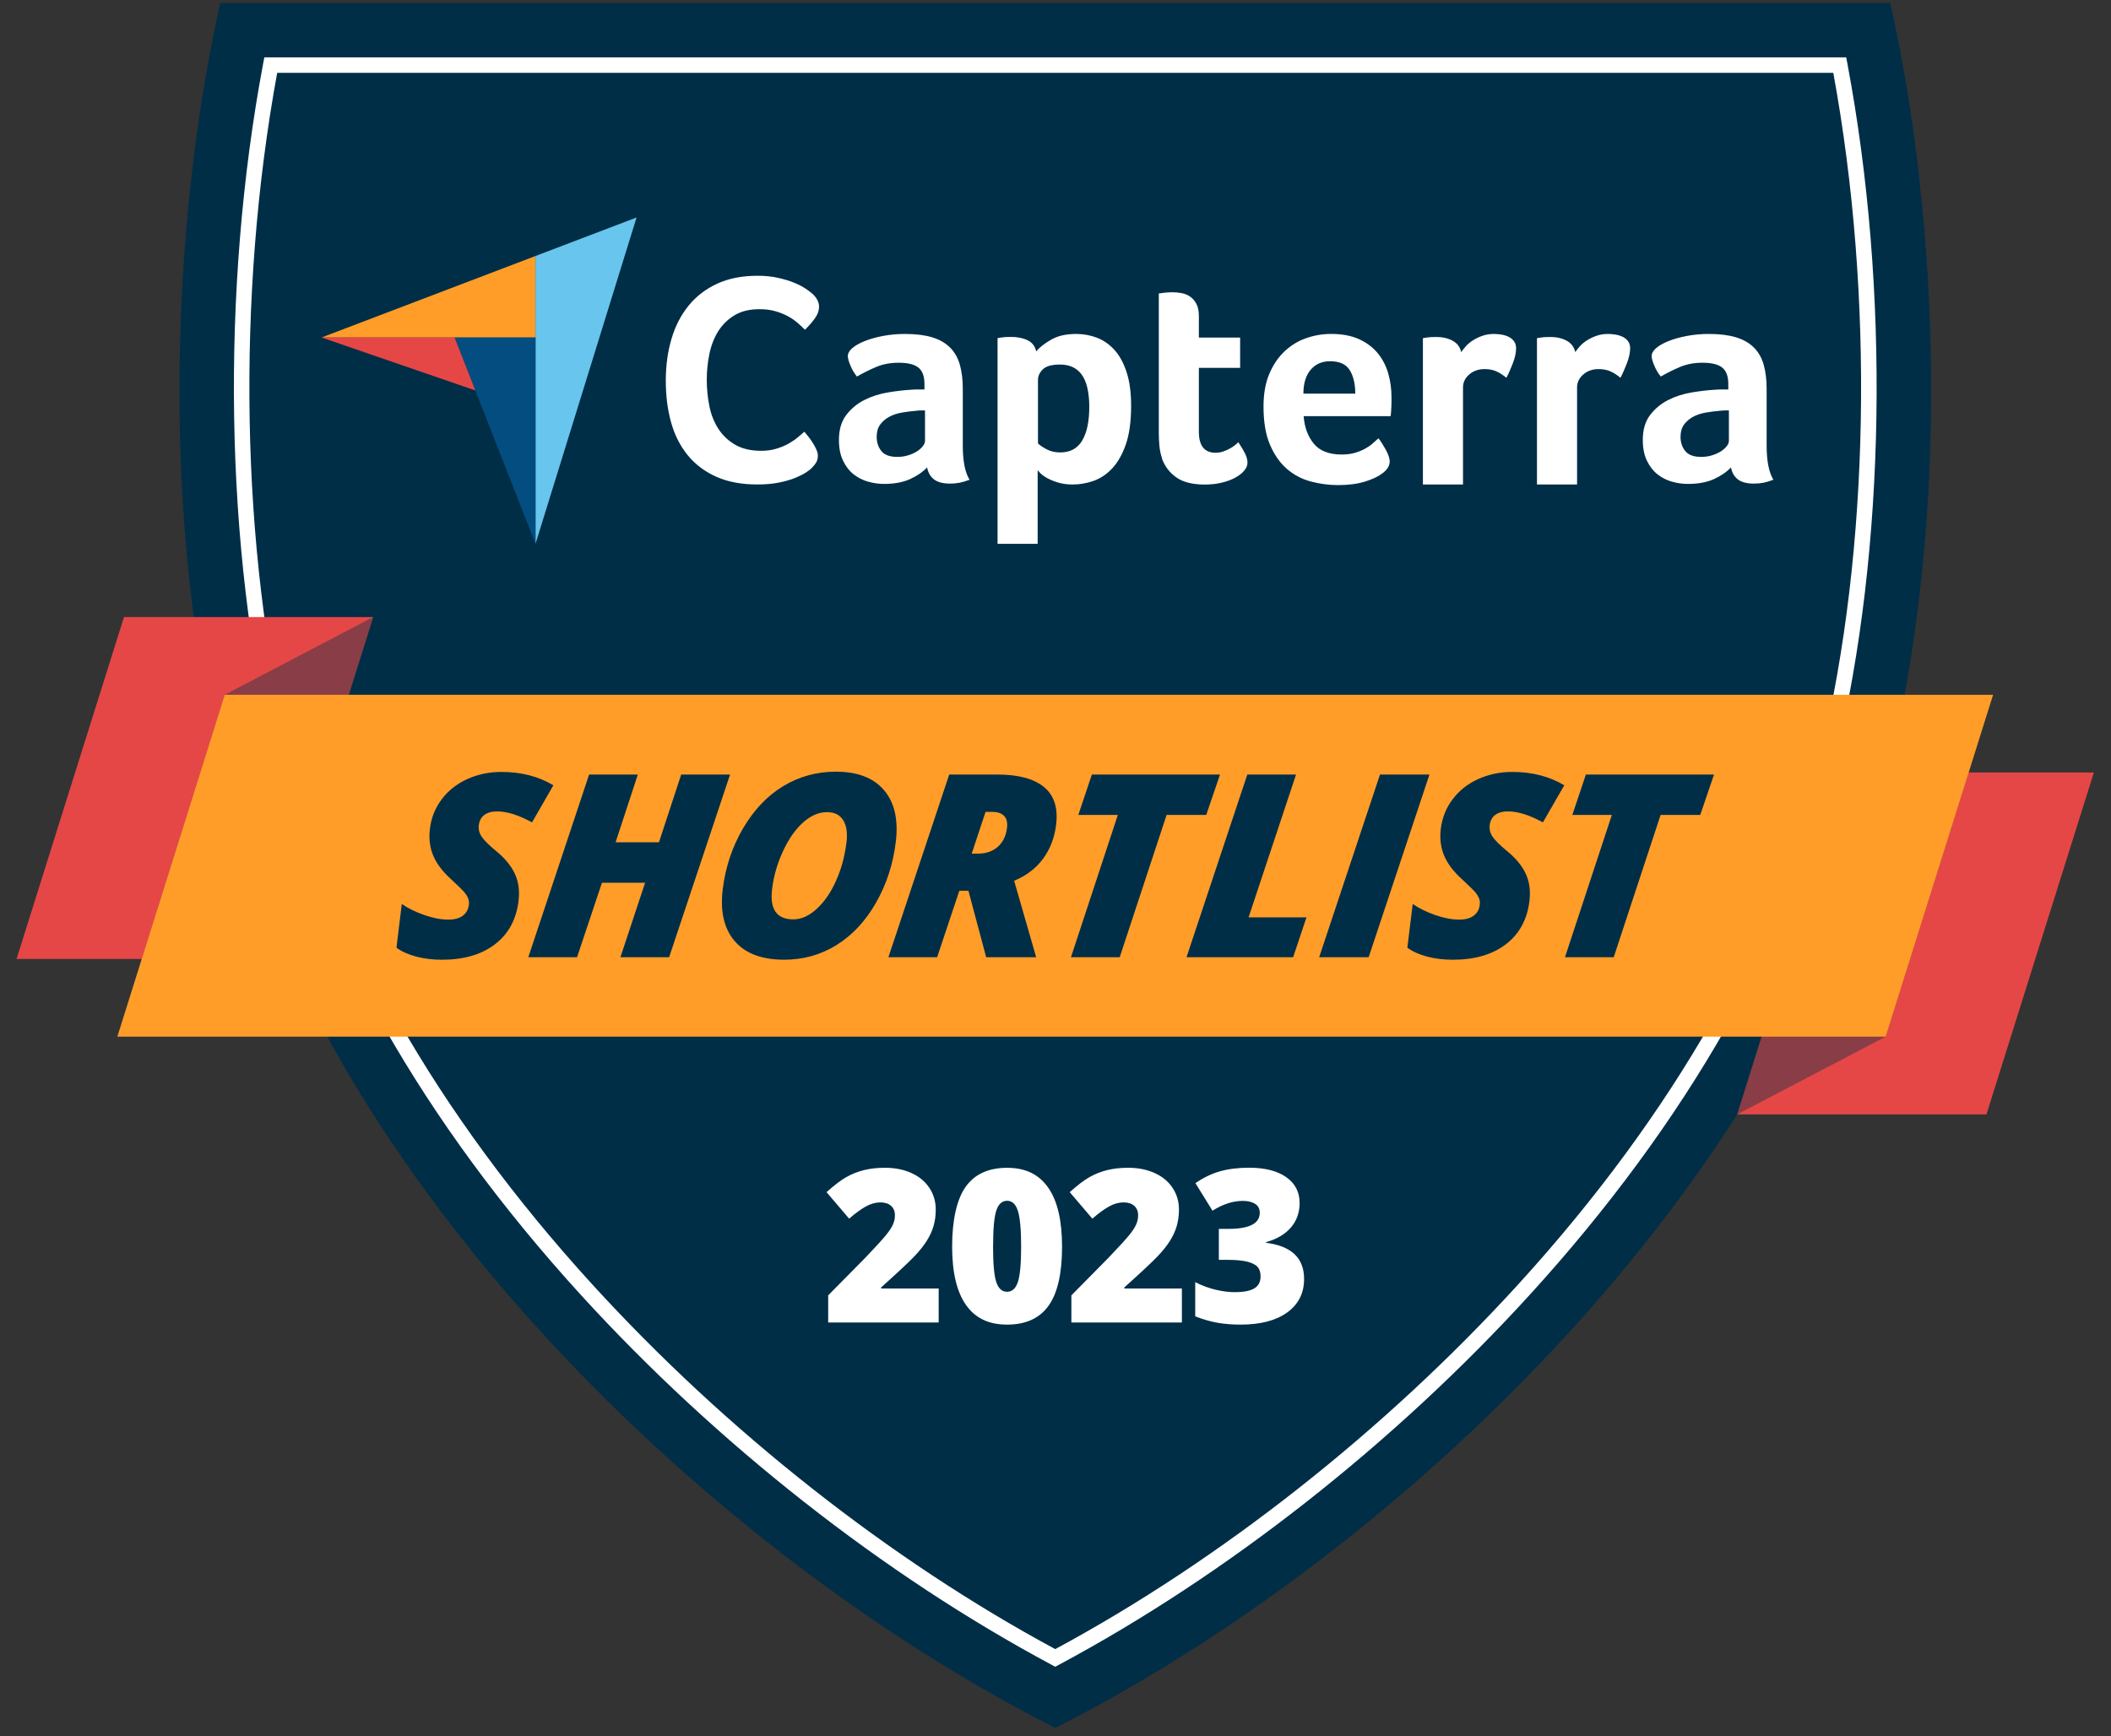
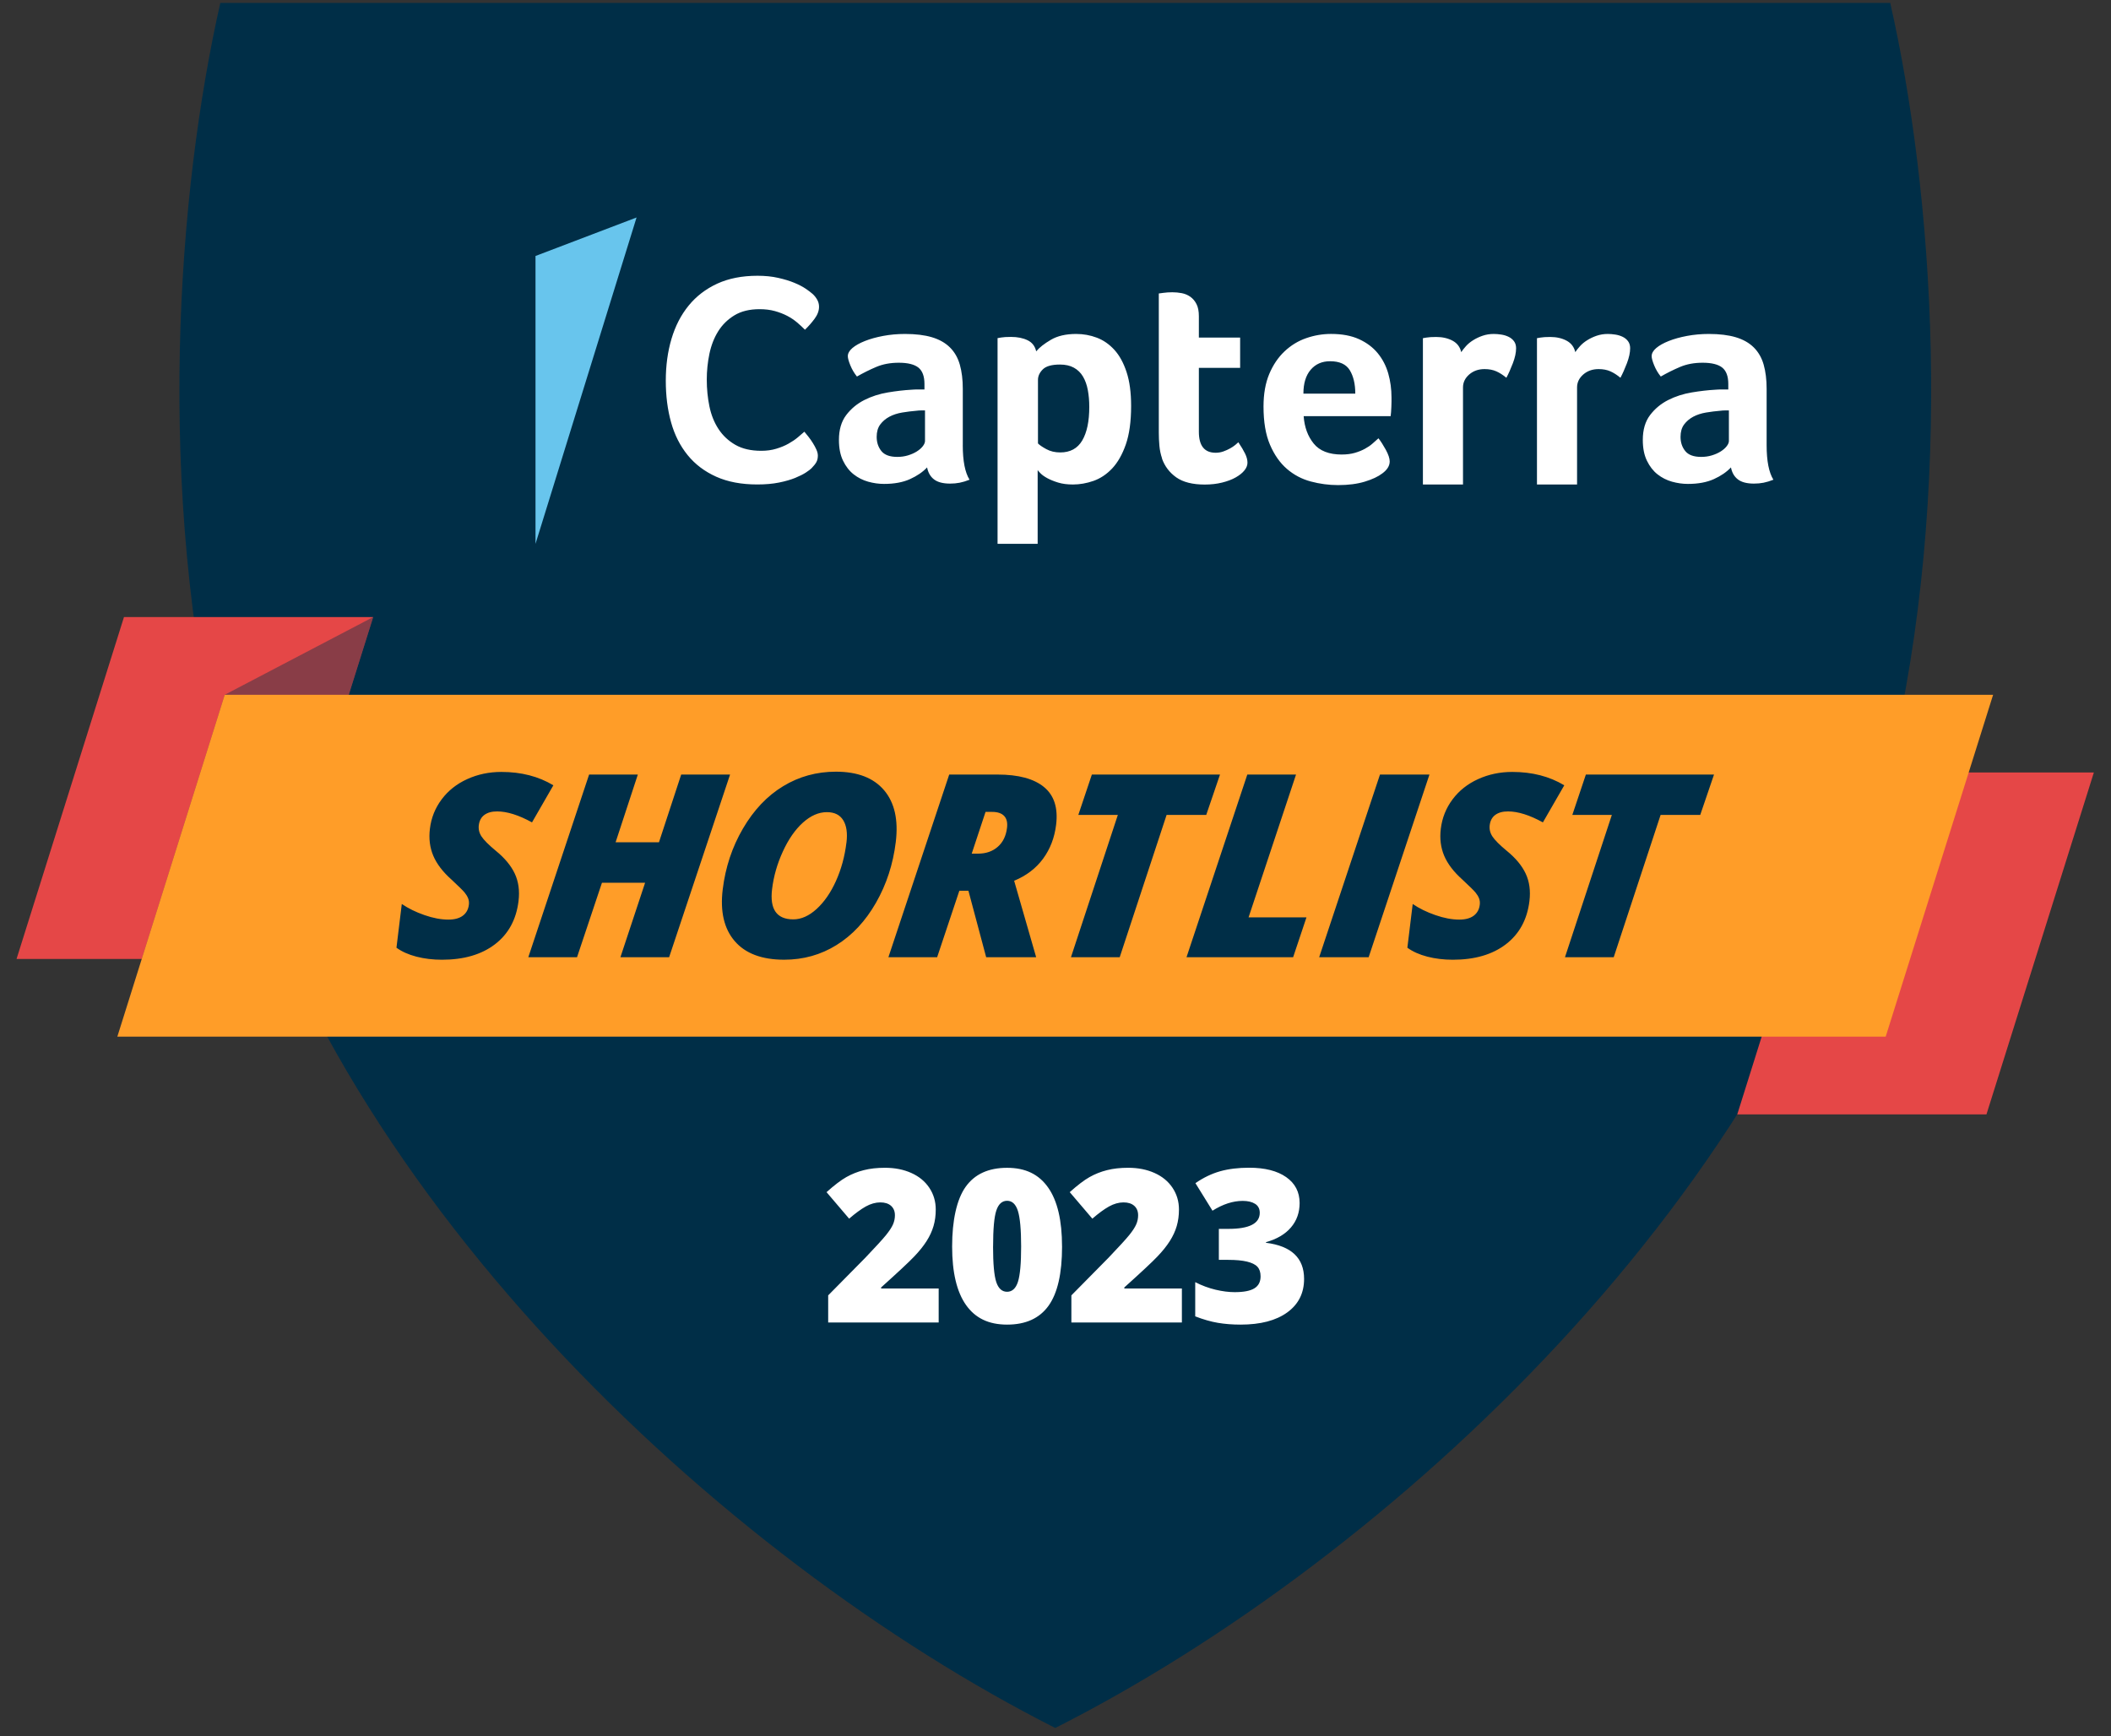
<svg xmlns="http://www.w3.org/2000/svg" width="186" height="153" viewBox="0 0 186 153" fill="none">
  <rect x="0" y="0" width="186" height="153" fill="#333333" stroke="none" />
  <g clip-path="url(#clip0_8545_10138)">
    <path d="M166.438 67.727C157.558 104.714 122.53 137.313 92.979 152.259C63.426 137.313 28.398 104.714 19.52 67.727C13.585 42.969 15.69 16.67 19.412 0.259H166.549C170.271 16.67 172.374 42.969 166.441 67.727H166.438Z" fill="#002E47" />
-     <path d="M92.979 146.866L92.659 146.693C77.858 138.777 63.118 127.194 51.158 114.077C37.31 98.889 27.976 82.473 24.168 66.607C19.799 48.38 19.432 25.577 23.185 5.61L23.291 5.052H162.668L162.774 5.61C166.529 25.577 166.16 48.38 161.791 66.607C157.983 82.473 148.648 98.887 134.801 114.074C122.841 127.192 108.101 138.774 93.3 146.691L92.979 146.863V146.866ZM24.423 6.42C20.814 26.074 21.209 48.408 25.494 66.285C29.249 81.926 38.473 98.135 52.164 113.15C63.934 126.059 78.419 137.47 92.977 145.31C107.535 137.47 122.017 126.059 133.79 113.15C147.483 98.132 156.704 81.926 160.459 66.285C164.745 48.405 165.139 26.071 161.531 6.418H24.423V6.42Z" fill="white" />
    <path d="M1.458 84.498L10.924 54.372H32.881L23.415 84.498H1.458Z" fill="#E54747" />
    <g opacity="0.4">
      <path d="M10.337 91.346L19.801 61.219L32.88 54.372L23.414 84.498L10.337 91.346Z" fill="#002E47" />
    </g>
    <path d="M184.491 68.064L175.027 98.191H153.07L162.534 68.064H184.491Z" fill="#E54747" />
    <g opacity="0.4">
-       <path d="M175.613 61.219L166.147 91.345L153.07 98.19L162.534 68.064L175.613 61.219Z" fill="#002E47" />
-     </g>
+       </g>
    <path d="M175.613 61.219L166.147 91.345H10.337L19.801 61.219H175.613Z" fill="#FF9D28" />
    <path d="M45.687 79.403C45.487 81.032 44.795 82.299 43.61 83.206C42.422 84.113 40.866 84.566 38.943 84.566C38.137 84.566 37.386 84.475 36.691 84.295C35.996 84.115 35.41 83.854 34.932 83.507L35.402 79.654C35.971 80.042 36.636 80.368 37.396 80.632C38.159 80.898 38.862 81.03 39.506 81.03C40.047 81.03 40.471 80.916 40.777 80.688C41.083 80.46 41.262 80.138 41.313 79.717C41.338 79.52 41.316 79.335 41.25 79.162C41.184 78.99 41.078 78.818 40.939 78.646C40.8 78.474 40.413 78.094 39.782 77.506C39.008 76.817 38.473 76.11 38.172 75.393C37.871 74.674 37.773 73.886 37.879 73.027C37.995 72.064 38.341 71.2 38.915 70.435C39.489 69.668 40.239 69.072 41.164 68.652C42.091 68.229 43.094 68.018 44.178 68.018C45.927 68.018 47.453 68.411 48.757 69.196L46.875 72.464C45.702 71.818 44.676 71.497 43.797 71.497C43.33 71.497 42.956 71.6 42.678 71.806C42.4 72.011 42.238 72.312 42.187 72.708C42.144 73.067 42.225 73.404 42.432 73.713C42.64 74.025 43.054 74.443 43.681 74.962C44.467 75.601 45.025 76.272 45.356 76.976C45.687 77.68 45.798 78.489 45.687 79.398V79.403ZM58.959 84.346H54.665L56.839 77.784H53.038L50.842 84.346H46.549L51.906 68.249H56.199L54.241 74.215H58.062L60.02 68.249H64.326L58.956 84.346H58.959ZM73.653 67.996C75.556 67.996 76.971 68.54 77.896 69.63C78.821 70.719 79.164 72.242 78.927 74.192C78.689 76.145 78.108 77.929 77.181 79.548C76.256 81.166 75.099 82.405 73.711 83.269C72.324 84.133 70.785 84.564 69.094 84.564C67.126 84.564 65.67 84.016 64.733 82.922C63.793 81.828 63.442 80.31 63.679 78.365C63.917 76.419 64.51 74.633 65.463 73.004C66.416 71.375 67.593 70.131 68.998 69.278C70.403 68.424 71.952 67.996 73.653 67.996ZM74.583 74.238C74.684 73.402 74.588 72.746 74.295 72.272C74.002 71.798 73.522 71.562 72.855 71.562C72.129 71.562 71.427 71.872 70.742 72.487C70.06 73.103 69.471 73.951 68.976 75.031C68.48 76.11 68.165 77.214 68.028 78.344C67.811 80.12 68.435 81.009 69.9 81.009C70.595 81.009 71.28 80.705 71.95 80.095C72.62 79.484 73.191 78.663 73.656 77.63C74.123 76.596 74.431 75.464 74.58 74.24L74.583 74.238ZM84.527 78.489L82.571 84.346H78.277L83.635 68.249H87.885C89.73 68.249 91.097 68.616 91.989 69.351C92.881 70.086 93.234 71.19 93.055 72.665C92.916 73.81 92.534 74.808 91.91 75.659C91.286 76.51 90.435 77.161 89.356 77.607L91.296 84.346H86.892L85.328 78.489H84.527ZM85.618 75.218H86.179C86.874 75.218 87.453 75.018 87.91 74.618C88.37 74.218 88.643 73.658 88.729 72.938C88.784 72.482 88.701 72.135 88.476 71.897C88.251 71.659 87.9 71.54 87.417 71.54H86.836L85.618 75.216V75.218ZM98.655 84.346H94.362L98.493 71.806H95.011L96.204 68.249H107.494L106.281 71.806H102.789L98.657 84.346H98.655ZM104.543 84.346L109.9 68.249H114.193L110.011 80.832H115.113L113.938 84.343H104.543V84.346ZM116.232 84.346L121.59 68.249H125.949L120.591 84.346H116.232ZM134.758 79.403C134.558 81.032 133.866 82.299 132.68 83.206C131.493 84.113 129.936 84.566 128.013 84.566C127.207 84.566 126.457 84.475 125.762 84.295C125.067 84.115 124.48 83.854 124.003 83.507L124.473 79.654C125.041 80.042 125.706 80.368 126.467 80.632C127.23 80.898 127.932 81.03 128.577 81.03C129.117 81.03 129.542 80.916 129.848 80.688C130.153 80.46 130.333 80.138 130.383 79.717C130.409 79.52 130.386 79.335 130.32 79.162C130.255 78.99 130.148 78.818 130.009 78.646C129.87 78.474 129.484 78.094 128.852 77.506C128.079 76.817 127.543 76.11 127.242 75.393C126.942 74.674 126.843 73.886 126.949 73.027C127.066 72.064 127.412 71.2 127.985 70.435C128.559 69.668 129.309 69.072 130.234 68.652C131.162 68.229 132.165 68.018 133.249 68.018C134.998 68.018 136.524 68.411 137.828 69.196L135.945 72.464C134.773 71.818 133.747 71.497 132.867 71.497C132.4 71.497 132.026 71.6 131.748 71.806C131.47 72.011 131.308 72.312 131.258 72.708C131.215 73.067 131.296 73.404 131.503 73.713C131.71 74.025 132.124 74.443 132.751 74.962C133.537 75.601 134.096 76.272 134.427 76.976C134.758 77.68 134.869 78.489 134.758 79.398V79.403ZM142.182 84.346H137.889L142.02 71.806H138.538L139.731 68.249H151.021L149.808 71.806H146.316L142.184 84.346H142.182Z" fill="#002E47" />
-     <path d="M28.329 29.738L40.055 29.74H47.183V22.556L28.329 29.738Z" fill="#FF9D28" />
    <path d="M47.183 22.555V47.922L56.088 19.163L47.183 22.555Z" fill="#68C5ED" />
-     <path d="M47.183 29.74H40.055L47.183 47.922V29.74Z" fill="#044D80" />
-     <path d="M28.329 29.737L41.884 34.404L40.055 29.74L28.329 29.737Z" fill="#E54747" />
    <path d="M71.52 41.244C71.417 41.348 71.245 41.48 71.005 41.637C70.765 41.794 70.449 41.951 70.062 42.111C69.676 42.268 69.201 42.405 68.642 42.519C68.081 42.633 67.442 42.688 66.719 42.688C65.324 42.688 64.119 42.46 63.103 42.004C62.087 41.548 61.248 40.915 60.586 40.099C59.924 39.283 59.436 38.321 59.128 37.209C58.817 36.097 58.663 34.876 58.663 33.545C58.663 32.215 58.83 30.984 59.166 29.854C59.502 28.725 60.005 27.749 60.677 26.926C61.349 26.103 62.188 25.459 63.194 24.995C64.202 24.532 65.385 24.299 66.744 24.299C67.416 24.299 68.023 24.36 68.564 24.484C69.107 24.605 69.58 24.75 69.984 24.917C70.388 25.084 70.724 25.259 70.992 25.441C71.26 25.626 71.462 25.778 71.599 25.9C71.757 26.044 71.892 26.213 71.998 26.399C72.109 26.591 72.165 26.802 72.165 27.03C72.165 27.379 72.036 27.732 71.778 28.081C71.522 28.428 71.237 28.754 70.926 29.054C70.719 28.844 70.487 28.631 70.229 28.41C69.971 28.193 69.683 28 69.365 27.833C69.046 27.666 68.685 27.526 68.281 27.412C67.876 27.298 67.424 27.243 66.924 27.243C66.047 27.243 65.309 27.422 64.715 27.782C64.121 28.142 63.644 28.611 63.282 29.188C62.921 29.766 62.663 30.427 62.507 31.172C62.352 31.919 62.274 32.681 62.274 33.444C62.274 34.267 62.352 35.055 62.507 35.808C62.661 36.56 62.929 37.226 63.308 37.804C63.687 38.382 64.182 38.845 64.793 39.197C65.405 39.547 66.166 39.722 67.078 39.722C67.561 39.722 68.003 39.661 68.407 39.537C68.811 39.415 69.168 39.266 69.478 39.091C69.789 38.916 70.06 38.734 70.292 38.539C70.525 38.346 70.719 38.179 70.873 38.04C70.977 38.161 71.096 38.311 71.235 38.486C71.371 38.66 71.503 38.845 71.621 39.038C71.743 39.23 71.846 39.423 71.932 39.615C72.018 39.808 72.061 39.983 72.061 40.14C72.061 40.368 72.018 40.56 71.932 40.717C71.846 40.874 71.707 41.049 71.518 41.242M84.83 39.23C84.83 40.621 85.029 41.634 85.426 42.27C85.115 42.394 84.825 42.481 84.557 42.534C84.289 42.587 84.006 42.612 83.713 42.612C83.089 42.612 82.616 42.488 82.298 42.242C81.977 41.997 81.775 41.645 81.686 41.186C81.305 41.591 80.802 41.936 80.18 42.217C79.556 42.498 78.795 42.64 77.893 42.64C77.426 42.64 76.958 42.574 76.491 42.443C76.023 42.311 75.599 42.096 75.217 41.797C74.836 41.498 74.525 41.097 74.282 40.598C74.04 40.097 73.918 39.489 73.918 38.767C73.918 37.87 74.131 37.143 74.555 36.58C74.98 36.018 75.513 35.575 76.152 35.25C76.794 34.926 77.486 34.703 78.232 34.579C78.977 34.455 79.66 34.376 80.284 34.341C80.491 34.323 80.696 34.316 80.895 34.316H81.454V33.834C81.454 33.158 81.277 32.677 80.921 32.39C80.564 32.107 79.988 31.962 79.192 31.962C78.447 31.962 77.785 32.086 77.206 32.332C76.625 32.578 76.059 32.861 75.505 33.178C75.263 32.879 75.068 32.547 74.922 32.188C74.775 31.828 74.702 31.557 74.702 31.382C74.702 31.136 74.836 30.898 75.103 30.668C75.371 30.44 75.74 30.232 76.208 30.047C76.675 29.862 77.211 29.713 77.817 29.599C78.424 29.485 79.063 29.426 79.74 29.426C80.675 29.426 81.469 29.523 82.118 29.718C82.768 29.913 83.296 30.212 83.703 30.617C84.11 31.022 84.4 31.529 84.572 32.137C84.744 32.745 84.832 33.454 84.832 34.265V39.233L84.83 39.23ZM81.504 36.165H81.14C81.019 36.165 80.898 36.175 80.777 36.19C80.344 36.226 79.915 36.279 79.49 36.35C79.066 36.421 78.689 36.545 78.361 36.72C78.032 36.897 77.764 37.125 77.555 37.406C77.347 37.688 77.244 38.05 77.244 38.491C77.244 38.985 77.383 39.403 77.658 39.745C77.936 40.089 78.404 40.259 79.061 40.259C79.389 40.259 79.703 40.216 79.996 40.127C80.289 40.038 80.549 39.924 80.774 39.783C80.999 39.641 81.176 39.489 81.307 39.319C81.436 39.152 81.502 38.997 81.502 38.858V36.162L81.504 36.165ZM91.299 30.959C91.574 30.625 92.006 30.285 92.593 29.941C93.179 29.596 93.922 29.426 94.819 29.426C95.458 29.426 96.067 29.535 96.646 29.756C97.225 29.976 97.737 30.333 98.187 30.825C98.637 31.319 98.993 31.97 99.261 32.78C99.529 33.591 99.663 34.587 99.663 35.767C99.663 37.14 99.506 38.273 99.196 39.162C98.885 40.051 98.483 40.755 97.993 41.277C97.5 41.797 96.952 42.161 96.348 42.374C95.744 42.584 95.14 42.691 94.536 42.691C94.035 42.691 93.598 42.633 93.227 42.519C92.855 42.405 92.54 42.275 92.282 42.136C92.024 41.994 91.824 41.855 91.686 41.713C91.546 41.571 91.461 41.475 91.428 41.422V47.917H87.895V29.794C87.981 29.776 88.087 29.758 88.208 29.74C88.314 29.723 88.436 29.71 88.575 29.7C88.714 29.692 88.88 29.687 89.073 29.687C89.649 29.687 90.136 29.784 90.538 29.979C90.94 30.174 91.193 30.498 91.299 30.956M95.976 35.846C95.976 35.316 95.933 34.825 95.847 34.366C95.761 33.908 95.62 33.513 95.42 33.178C95.229 32.85 94.952 32.58 94.619 32.398C94.283 32.213 93.874 32.122 93.394 32.122C92.671 32.122 92.166 32.264 91.883 32.545C91.6 32.826 91.456 33.135 91.456 33.469V39.073C91.592 39.215 91.837 39.382 92.191 39.575C92.545 39.77 92.954 39.866 93.419 39.866C94.298 39.866 94.943 39.514 95.357 38.81C95.772 38.105 95.976 37.117 95.976 35.851M102.39 40.393C102.268 40.041 102.19 39.671 102.155 39.283C102.119 38.896 102.102 38.508 102.102 38.121V25.859C102.223 25.842 102.352 25.824 102.491 25.806C102.612 25.788 102.741 25.776 102.88 25.766C103.019 25.758 103.158 25.753 103.294 25.753C103.572 25.753 103.848 25.778 104.126 25.831C104.404 25.885 104.654 25.991 104.879 26.148C105.104 26.308 105.286 26.523 105.425 26.797C105.564 27.07 105.632 27.427 105.632 27.866V29.743H109.268V32.413H105.632V38.05C105.632 39.278 106.125 39.894 107.113 39.894C107.355 39.894 107.585 39.853 107.8 39.775C108.017 39.696 108.212 39.608 108.384 39.511C108.555 39.415 108.71 39.314 108.838 39.208C108.967 39.101 109.058 39.023 109.111 38.969C109.372 39.357 109.571 39.694 109.708 39.975C109.847 40.259 109.915 40.525 109.915 40.773C109.915 41.004 109.824 41.232 109.642 41.455C109.46 41.678 109.205 41.883 108.876 42.068C108.548 42.255 108.149 42.405 107.681 42.521C107.214 42.638 106.703 42.696 106.147 42.696C105.073 42.696 104.237 42.483 103.641 42.063C103.044 41.639 102.622 41.085 102.38 40.398M118.224 40.049C118.658 40.049 119.04 40 119.371 39.904C119.702 39.808 119.998 39.689 120.258 39.547C120.518 39.405 120.746 39.253 120.935 39.083C121.127 38.916 121.299 38.762 121.456 38.62C121.663 38.883 121.88 39.223 122.108 39.638C122.332 40.054 122.446 40.391 122.446 40.657C122.446 41.044 122.229 41.396 121.797 41.713C121.433 41.994 120.917 42.237 120.25 42.44C119.583 42.643 118.8 42.744 117.9 42.744C117.087 42.744 116.285 42.638 115.497 42.427C114.709 42.217 114.006 41.847 113.392 41.318C112.778 40.788 112.28 40.081 111.899 39.19C111.517 38.301 111.328 37.178 111.328 35.82C111.328 34.711 111.497 33.756 111.833 32.953C112.172 32.152 112.621 31.486 113.185 30.956C113.748 30.427 114.383 30.039 115.095 29.794C115.805 29.548 116.533 29.424 117.279 29.424C118.249 29.424 119.07 29.578 119.747 29.887C120.422 30.196 120.973 30.609 121.398 31.129C121.822 31.648 122.128 32.243 122.32 32.912C122.509 33.581 122.605 34.285 122.605 35.028V35.397C122.605 35.539 122.6 35.689 122.593 35.846C122.585 36.005 122.575 36.16 122.567 36.309C122.557 36.459 122.545 36.578 122.53 36.667H114.865C114.934 37.637 115.229 38.442 115.752 39.086C116.273 39.729 117.099 40.051 118.229 40.051M119.414 34.685C119.414 33.839 119.252 33.153 118.931 32.623C118.608 32.094 118.029 31.83 117.193 31.83C116.478 31.83 115.909 32.081 115.482 32.583C115.055 33.084 114.843 33.786 114.843 34.683H119.416L119.414 34.685ZM128.751 31.025C128.855 30.868 128.994 30.693 129.165 30.5C129.337 30.308 129.549 30.133 129.802 29.976C130.052 29.819 130.33 29.687 130.634 29.583C130.937 29.48 131.26 29.426 131.609 29.426C131.816 29.426 132.039 29.444 132.271 29.48C132.506 29.515 132.721 29.581 132.92 29.677C133.12 29.773 133.279 29.905 133.401 30.07C133.522 30.237 133.583 30.442 133.583 30.685C133.583 31.07 133.487 31.511 133.297 32.01C133.105 32.509 132.915 32.935 132.726 33.287C132.43 33.041 132.137 32.851 131.841 32.72C131.546 32.588 131.2 32.522 130.803 32.522C130.267 32.522 129.815 32.682 129.451 32.998C129.087 33.318 128.905 33.695 128.905 34.138V42.693H125.372V29.799C125.458 29.781 125.562 29.763 125.683 29.745C125.787 29.728 125.908 29.715 126.047 29.705C126.186 29.697 126.35 29.692 126.54 29.692C127.093 29.692 127.573 29.801 127.983 30.019C128.39 30.237 128.645 30.574 128.748 31.027M138.798 31.025C138.902 30.868 139.041 30.693 139.215 30.5C139.387 30.308 139.599 30.133 139.852 29.976C140.102 29.819 140.38 29.687 140.683 29.583C140.987 29.48 141.31 29.426 141.659 29.426C141.866 29.426 142.088 29.444 142.321 29.48C142.556 29.515 142.771 29.581 142.97 29.677C143.17 29.773 143.329 29.905 143.45 30.07C143.572 30.237 143.632 30.442 143.632 30.685C143.632 31.07 143.536 31.511 143.347 32.01C143.155 32.509 142.965 32.935 142.776 33.287C142.48 33.041 142.187 32.851 141.891 32.72C141.596 32.588 141.249 32.522 140.853 32.522C140.317 32.522 139.865 32.682 139.501 32.998C139.137 33.318 138.955 33.695 138.955 34.138V42.693H135.422V29.799C135.508 29.781 135.612 29.763 135.733 29.745C135.837 29.728 135.958 29.715 136.097 29.705C136.236 29.697 136.4 29.692 136.59 29.692C137.143 29.692 137.626 29.801 138.033 30.019C138.439 30.237 138.695 30.574 138.798 31.027M155.658 39.23C155.658 40.621 155.858 41.634 156.254 42.27C155.944 42.394 155.653 42.481 155.385 42.534C155.117 42.587 154.834 42.612 154.541 42.612C153.917 42.612 153.444 42.488 153.126 42.242C152.805 41.997 152.603 41.645 152.515 41.186C152.133 41.591 151.63 41.936 151.008 42.217C150.384 42.498 149.624 42.64 148.722 42.64C148.254 42.64 147.787 42.574 147.319 42.443C146.852 42.311 146.427 42.096 146.046 41.797C145.664 41.498 145.353 41.097 145.111 40.598C144.868 40.097 144.747 39.489 144.747 38.767C144.747 37.87 144.959 37.143 145.383 36.58C145.808 36.018 146.341 35.575 146.98 35.25C147.62 34.926 148.315 34.703 149.058 34.579C149.803 34.455 150.485 34.376 151.11 34.341C151.317 34.323 151.521 34.316 151.721 34.316H152.28V33.834C152.28 33.158 152.103 32.677 151.746 32.39C151.39 32.107 150.814 31.962 150.018 31.962C149.272 31.962 148.61 32.086 148.032 32.332C147.451 32.578 146.884 32.861 146.331 33.178C146.088 32.879 145.894 32.547 145.747 32.188C145.601 31.828 145.527 31.557 145.527 31.382C145.527 31.136 145.661 30.898 145.929 30.668C146.197 30.44 146.566 30.232 147.034 30.047C147.501 29.862 148.037 29.713 148.643 29.599C149.25 29.485 149.892 29.426 150.566 29.426C151.501 29.426 152.295 29.523 152.944 29.718C153.594 29.913 154.122 30.212 154.529 30.617C154.935 31.022 155.226 31.529 155.398 32.137C155.57 32.745 155.658 33.454 155.658 34.265V39.233V39.23ZM152.333 36.165H151.969C151.847 36.165 151.726 36.175 151.605 36.19C151.173 36.226 150.743 36.279 150.319 36.35C149.894 36.421 149.518 36.545 149.189 36.72C148.861 36.897 148.593 37.125 148.383 37.406C148.176 37.688 148.072 38.05 148.072 38.491C148.072 38.985 148.211 39.403 148.489 39.745C148.767 40.089 149.235 40.259 149.892 40.259C150.22 40.259 150.533 40.216 150.827 40.127C151.12 40.038 151.38 39.924 151.605 39.783C151.83 39.641 152.007 39.489 152.138 39.319C152.267 39.152 152.333 38.997 152.333 38.858V36.162V36.165ZM82.7 116.532H72.971V114.141L76.246 110.822C77.181 109.842 77.792 109.173 78.08 108.813C78.368 108.454 78.568 108.147 78.682 107.889C78.795 107.63 78.851 107.362 78.851 107.081C78.851 106.731 78.737 106.455 78.512 106.252C78.285 106.049 77.969 105.948 77.56 105.948C77.15 105.948 76.711 106.07 76.281 106.31C75.849 106.554 75.361 106.911 74.818 107.382L72.827 105.046C73.517 104.428 74.098 103.985 74.57 103.719C75.053 103.447 75.57 103.242 76.107 103.108C76.66 102.966 77.282 102.898 77.974 102.898C78.843 102.898 79.617 103.05 80.299 103.357C80.981 103.663 81.509 104.099 81.886 104.666C82.262 105.234 82.449 105.87 82.449 106.574C82.449 107.101 82.384 107.587 82.252 108.036C82.121 108.484 81.919 108.922 81.643 109.355C81.368 109.789 81.004 110.242 80.547 110.721C80.092 111.2 79.121 112.107 77.635 113.442V113.533H82.707V116.53L82.7 116.532ZM93.578 109.832C93.578 112.211 93.181 113.951 92.385 115.058C91.589 116.165 90.374 116.717 88.737 116.717C87.099 116.717 85.927 116.14 85.113 114.985C84.299 113.829 83.892 112.112 83.892 109.832C83.892 107.552 84.289 105.687 85.085 104.573C85.879 103.458 87.097 102.901 88.734 102.901C90.371 102.901 91.536 103.481 92.353 104.643C93.169 105.804 93.576 107.534 93.576 109.834L93.578 109.832ZM87.498 109.832C87.498 111.352 87.592 112.395 87.781 112.968C87.971 113.538 88.289 113.824 88.734 113.824C89.179 113.824 89.505 113.53 89.692 112.943C89.879 112.355 89.972 111.319 89.972 109.834C89.972 108.35 89.876 107.301 89.689 106.703C89.5 106.105 89.181 105.806 88.737 105.806C88.292 105.806 87.973 106.095 87.784 106.67C87.594 107.245 87.501 108.302 87.501 109.832H87.498ZM104.128 116.532H94.399V114.141L97.674 110.822C98.609 109.842 99.221 109.173 99.509 108.813C99.797 108.454 99.997 108.147 100.11 107.889C100.224 107.63 100.28 107.362 100.28 107.081C100.28 106.731 100.166 106.455 99.941 106.252C99.714 106.049 99.398 105.948 98.988 105.948C98.579 105.948 98.139 106.07 97.71 106.31C97.278 106.554 96.79 106.911 96.247 107.382L94.255 105.046C94.945 104.428 95.526 103.985 95.999 103.719C96.481 103.447 96.998 103.242 97.535 103.108C98.089 102.966 98.71 102.898 99.403 102.898C100.272 102.898 101.045 103.05 101.728 103.357C102.41 103.663 102.938 104.099 103.315 104.666C103.691 105.234 103.878 105.87 103.878 106.574C103.878 107.101 103.812 107.587 103.681 108.036C103.55 108.484 103.347 108.922 103.072 109.355C102.797 109.789 102.433 110.242 101.975 110.721C101.52 111.2 100.55 112.107 99.064 113.442V113.533H104.136V116.53L104.128 116.532ZM114.509 106.006C114.509 106.84 114.256 107.557 113.748 108.152C113.24 108.75 112.508 109.183 111.547 109.452V109.507C113.784 109.789 114.903 110.85 114.903 112.689C114.903 113.941 114.41 114.924 113.422 115.641C112.434 116.358 111.065 116.717 109.309 116.717C108.588 116.717 107.919 116.664 107.305 116.56C106.691 116.456 106.026 116.266 105.311 115.99V112.976C105.897 113.277 106.496 113.497 107.102 113.642C107.711 113.786 108.272 113.857 108.785 113.857C109.579 113.857 110.16 113.746 110.524 113.52C110.888 113.297 111.07 112.945 111.07 112.466C111.07 112.099 110.974 111.815 110.787 111.615C110.6 111.415 110.291 111.266 109.869 111.164C109.447 111.063 108.897 111.012 108.219 111.012H107.393V108.281H108.237C110.077 108.281 110.997 107.81 110.997 106.865C110.997 106.511 110.86 106.247 110.587 106.075C110.314 105.903 109.95 105.816 109.49 105.816C108.634 105.816 107.747 106.105 106.832 106.68L105.329 104.253C106.039 103.762 106.764 103.415 107.507 103.205C108.25 102.997 109.101 102.893 110.062 102.893C111.449 102.893 112.538 103.169 113.326 103.721C114.115 104.274 114.509 105.034 114.509 106.001V106.006Z" fill="white" />
  </g>
  <defs>
    <clipPath id="clip0_8545_10138">
      <rect width="184.784" height="152" fill="white" transform="translate(0.58 0.259)" />
    </clipPath>
  </defs>
</svg>